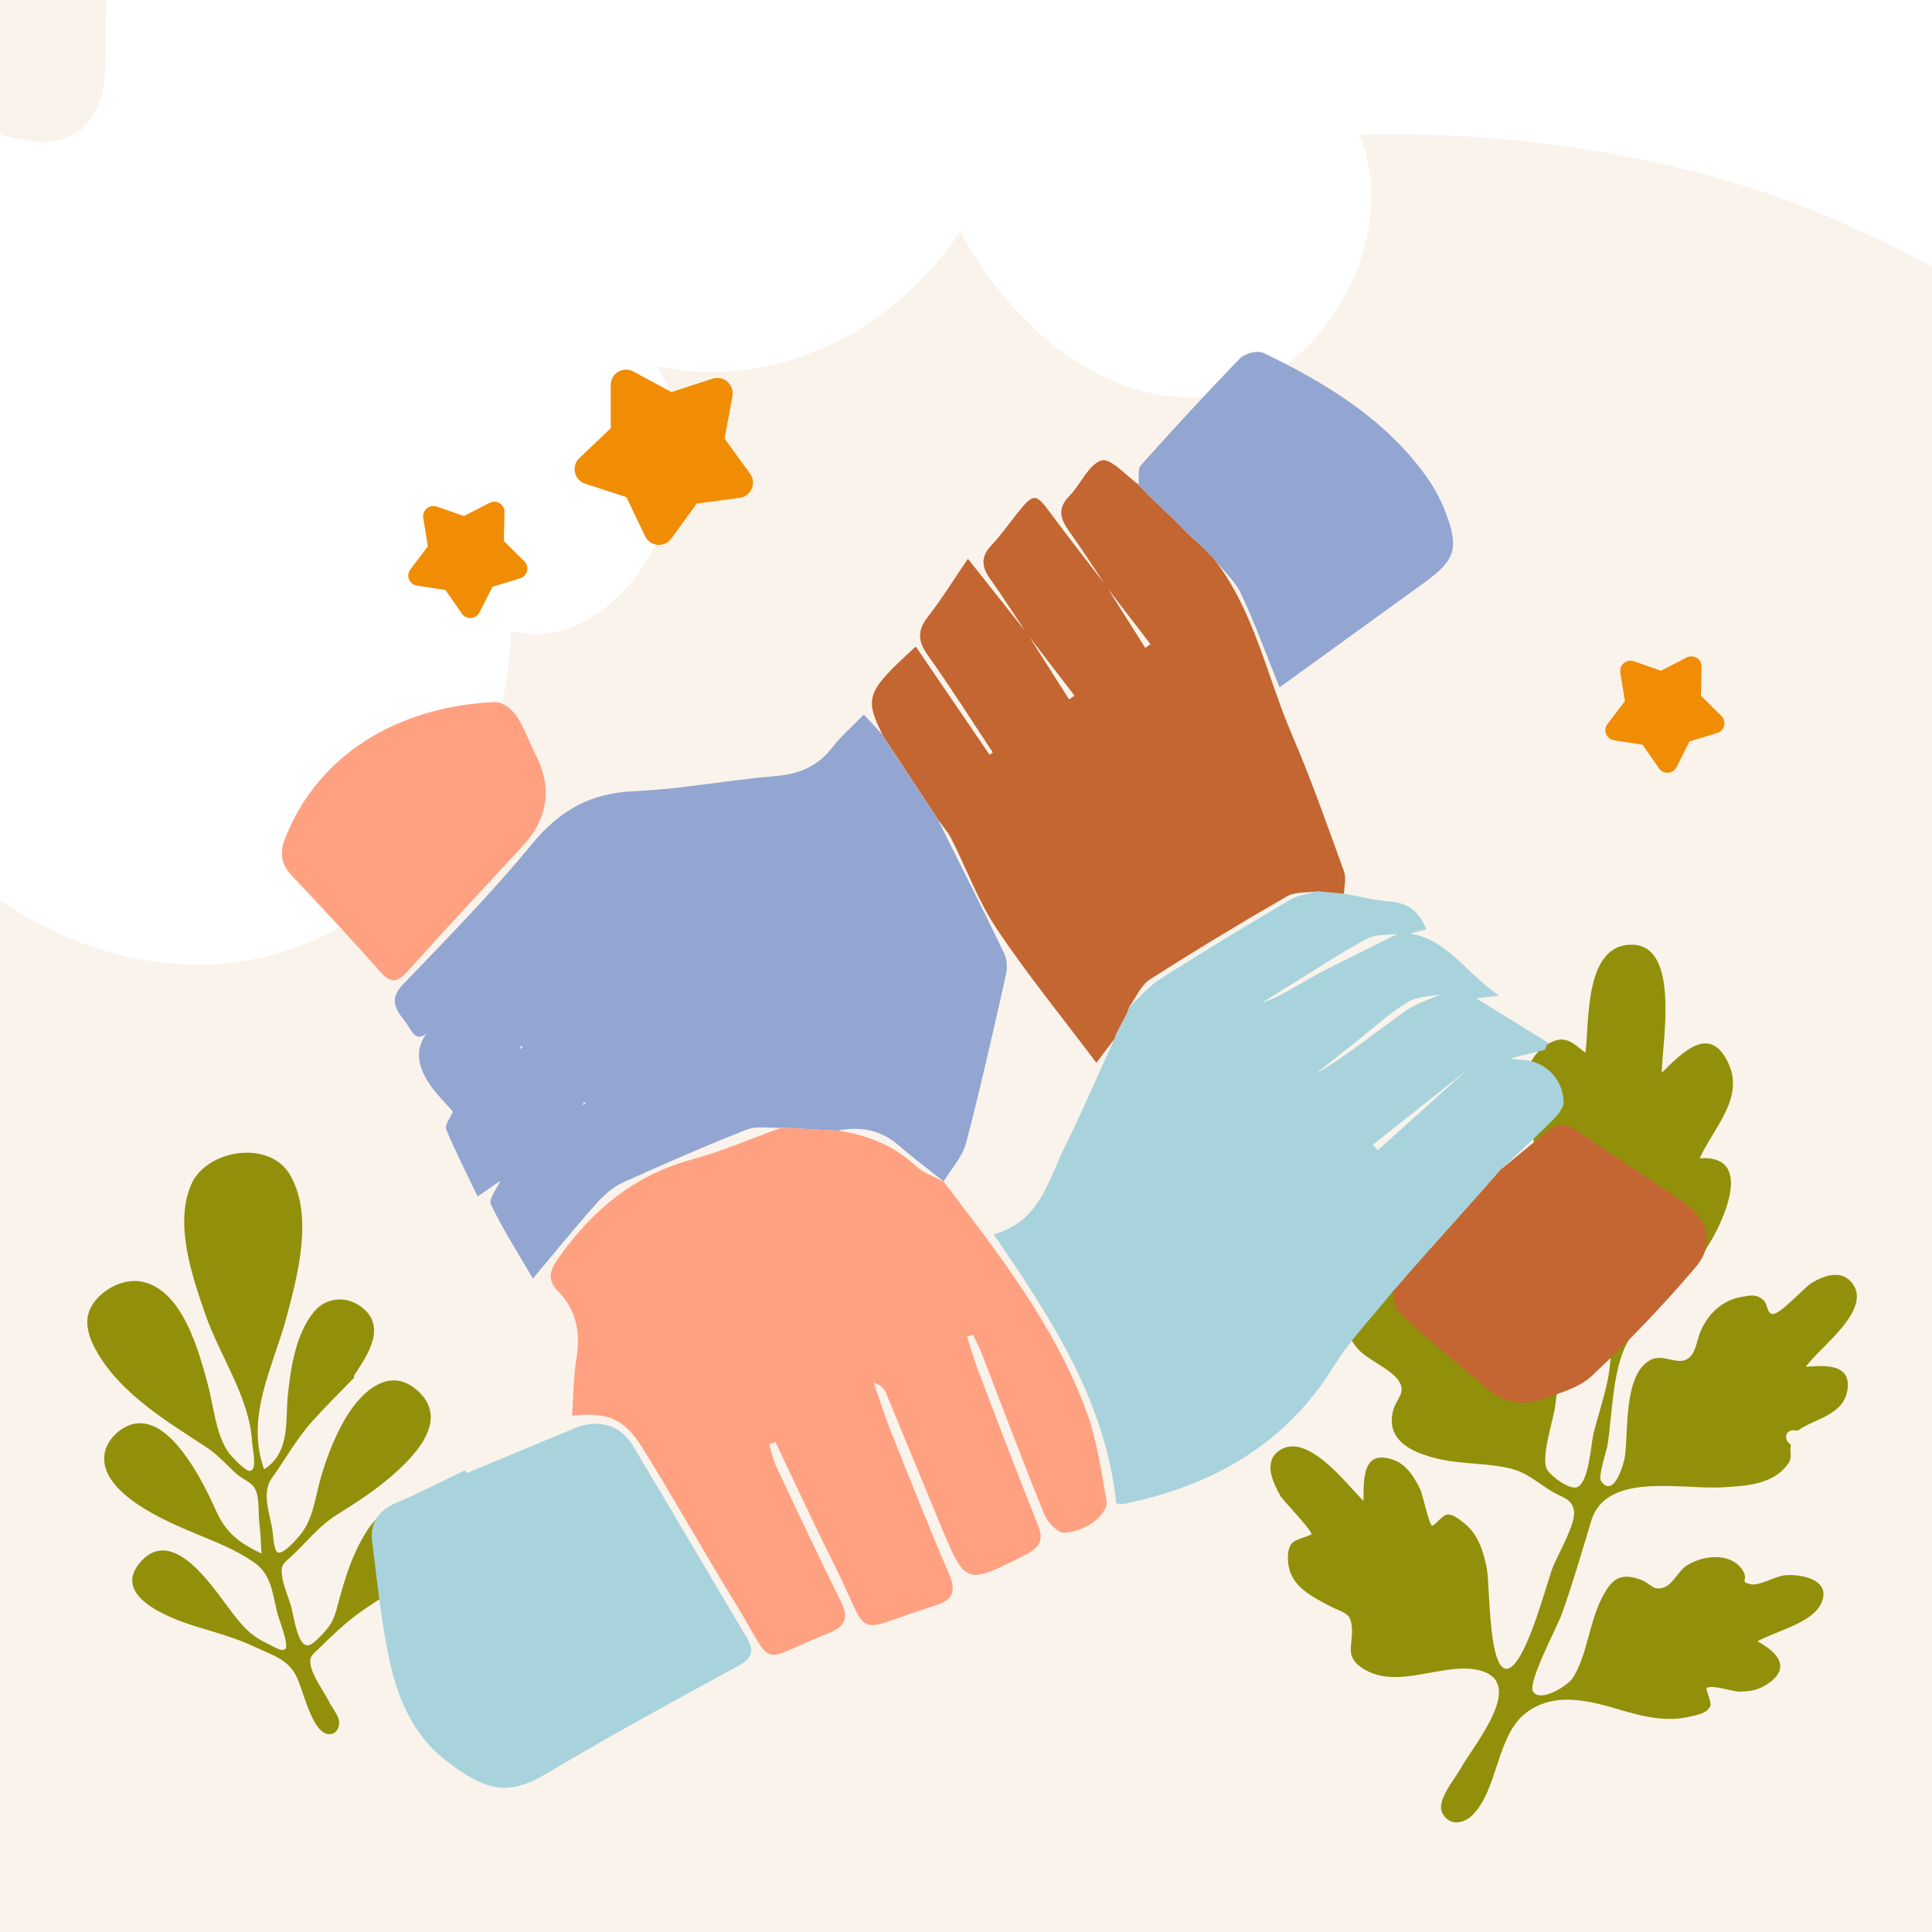
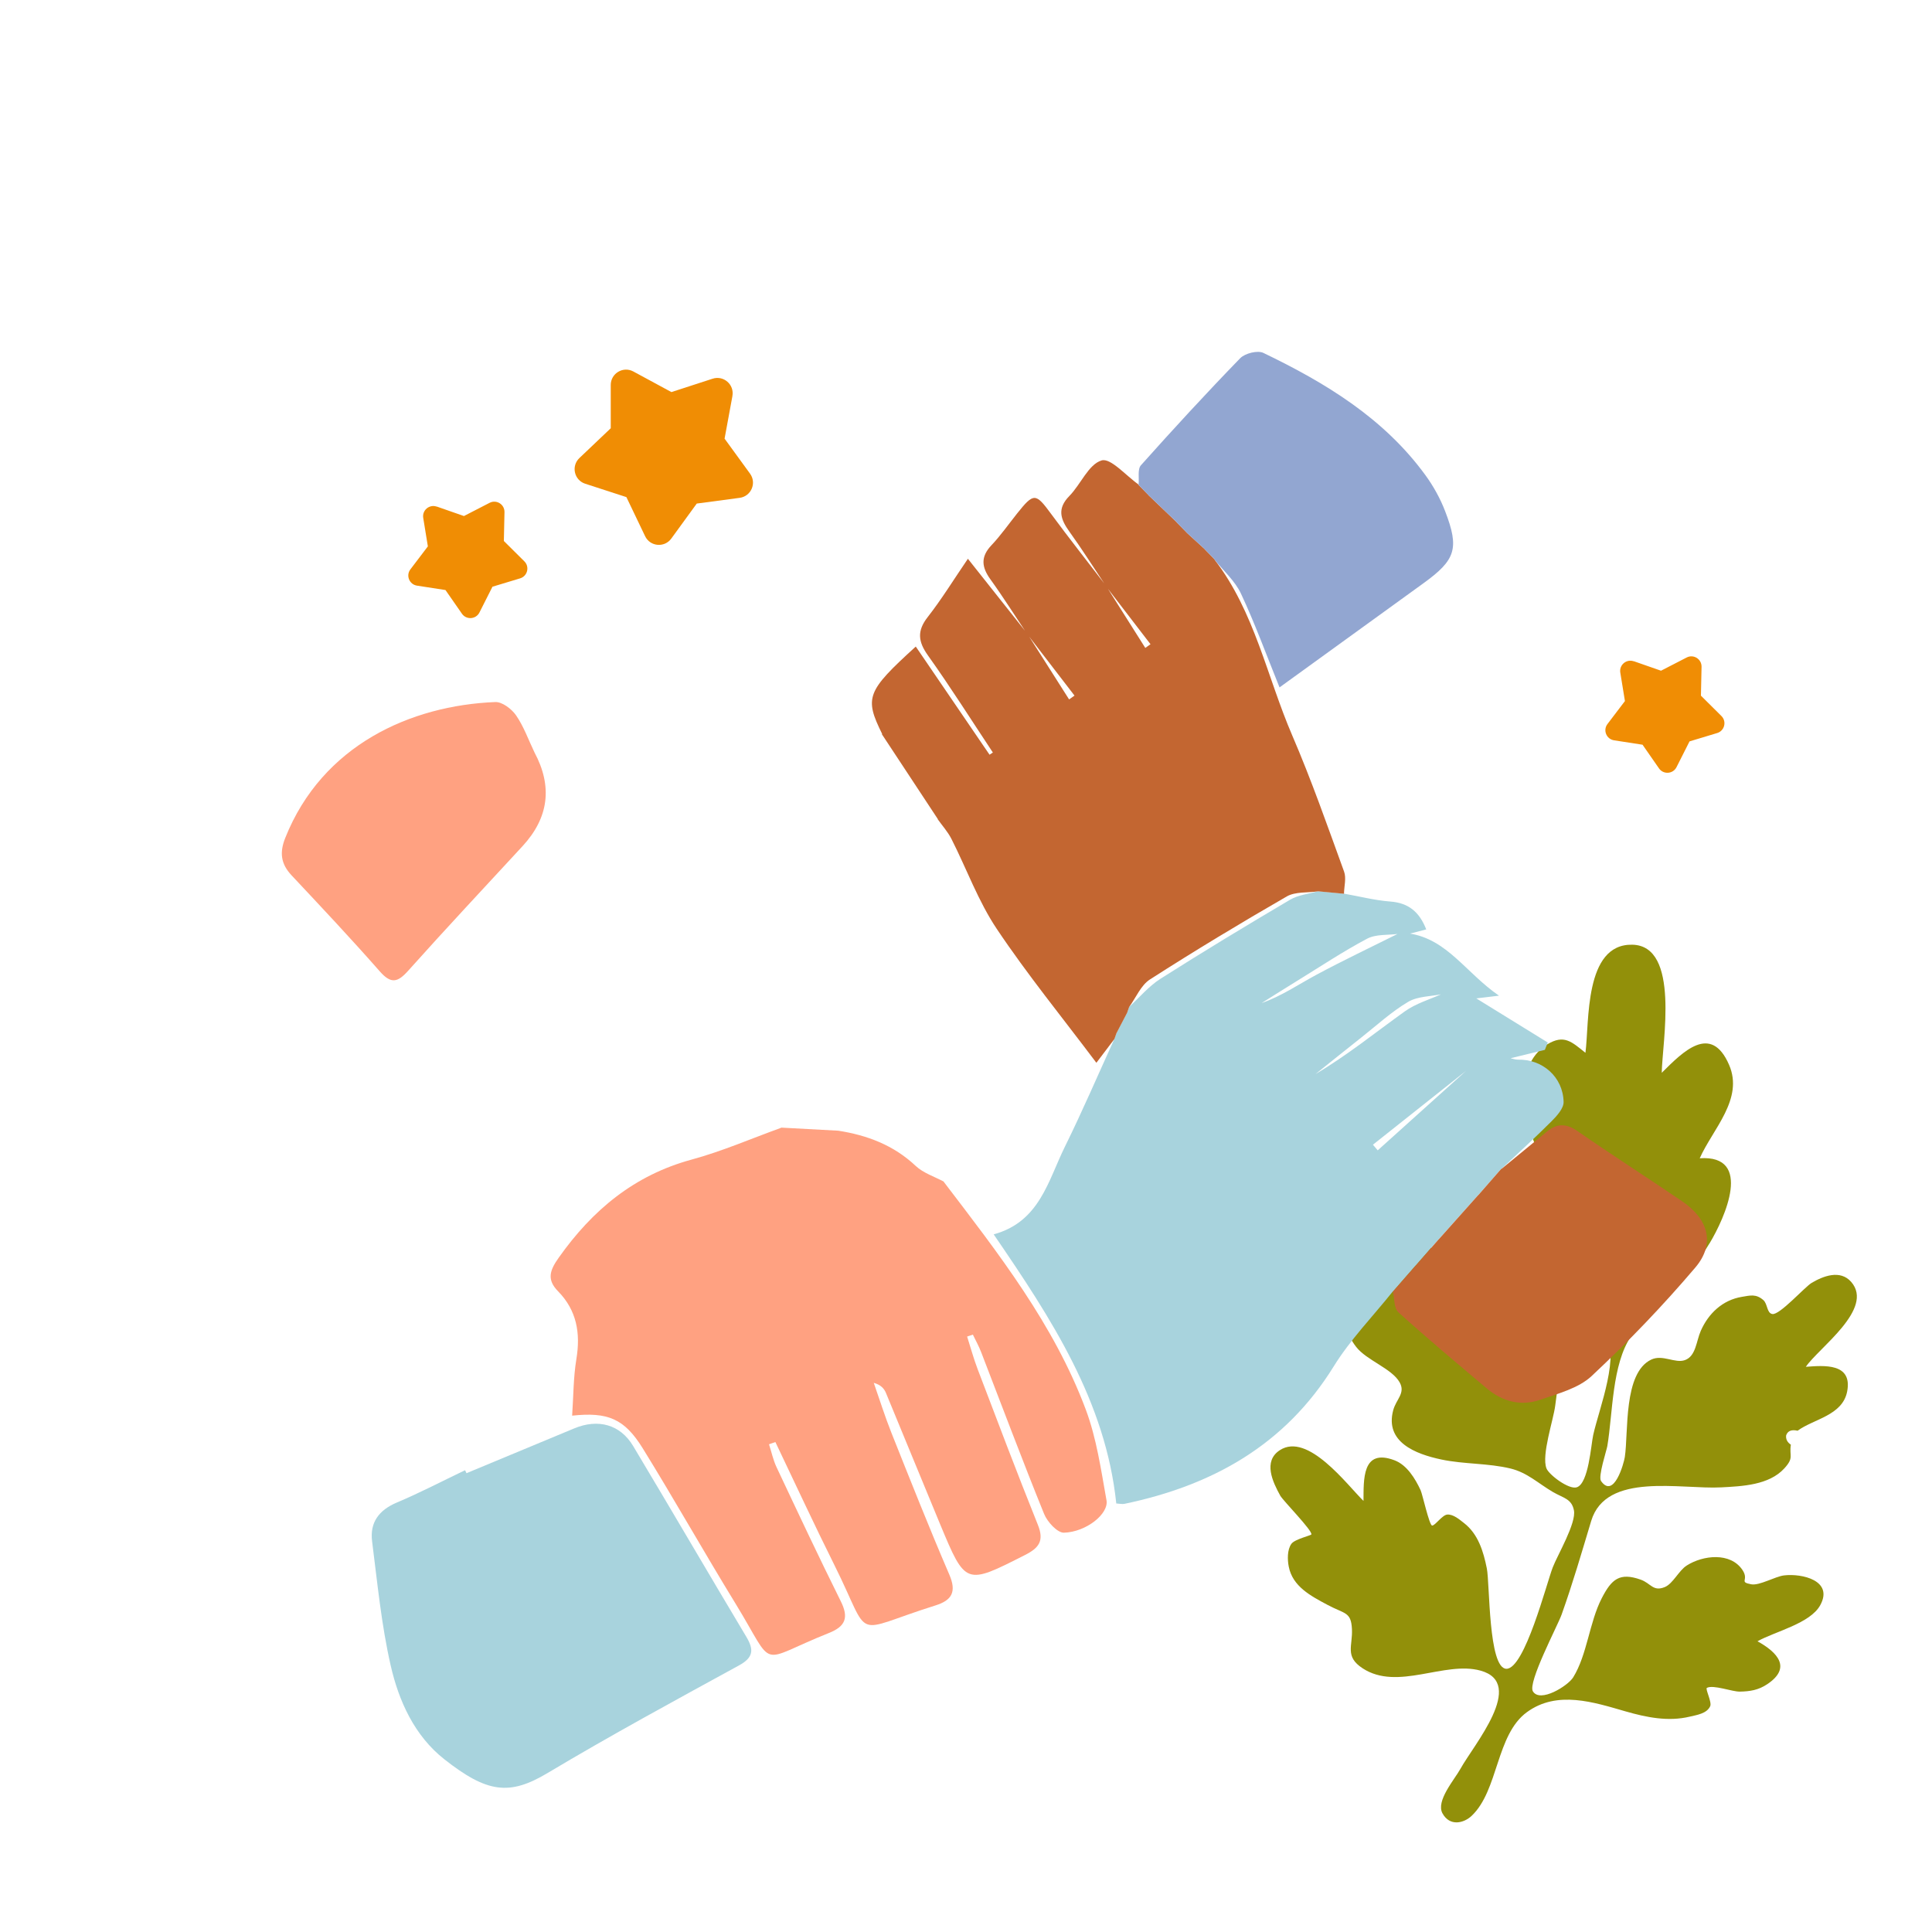
<svg xmlns="http://www.w3.org/2000/svg" id="Layer_1" data-name="Layer 1" viewBox="0 0 500 500">
  <defs>
    <style>
      .cls-1 {
        fill: #92900a;
      }

      .cls-1, .cls-2, .cls-3, .cls-4, .cls-5, .cls-6, .cls-7, .cls-8 {
        stroke-width: 0px;
      }

      .cls-2 {
        fill: #c36631;
      }

      .cls-3 {
        fill: #faf3eb;
      }

      .cls-4 {
        fill: #92a6d1;
      }

      .cls-5 {
        fill: #a8d3dd;
      }

      .cls-6 {
        fill: #ffa181;
      }

      .cls-7 {
        fill: #fff;
      }

      .cls-8 {
        fill: #f08d04;
        fill-rule: evenodd;
      }
    </style>
  </defs>
-   <rect class="cls-3" width="500" height="500" />
  <path class="cls-7" d="M522.17-84.87c-15.12,6.36-30.94,12.4-46.93,10.53-36.36-4.25-60.33-46.38-94.08-62.66-28.56-13.78-60.97-7.72-91.42-1.45-50.39,10.38-100.77,20.76-151.16,31.14-34.7,7.15-72.73,16.57-94.03,49.2C31.97-38.84,27.26-13.9,27.32,10.28c.02,6.72.24,13.99-3.1,19.46-7.27,11.92-23,5.79-34.93,1.19-39.33-15.19-88.23,6.36-104.31,50.76-7.77,21.47-5.84,46.48,2.88,67.33,9.31,22.28,26.36,39.82,47.56,43.22,7.43,1.19,15.14.84,22.22,3.75,9.91,4.07,17.1,13.85,24.87,22.08,24.32,25.73,59.69,38.18,91.39,28.06,31.71-10.12,57.57-44.55,58.36-82.76,29.57,7.43,55.91-40.56,37.66-68.61,29.01,6.39,60.64-7.66,78.59-34.92,14.05,26.38,39.84,46.56,66.29,42.5,26.45-4.06,48.22-39.26,37.1-67.46,17.92-.49,44.93.25,76.89,7.26,52.54,11.51,68.42,29,107.5,43.5l-14.13-170.5Z" />
  <path class="cls-8" d="M113.02,131.09l7.05,2.46,6.64-3.42c1.78-.92,3.89.4,3.85,2.41l-.16,7.47,5.3,5.26c1.42,1.41.82,3.83-1.1,4.41l-7.15,2.16-3.37,6.67c-.9,1.79-3.39,1.96-4.53.32l-4.26-6.13-7.38-1.14c-1.98-.31-2.91-2.62-1.7-4.21l4.52-5.95-1.2-7.37c-.32-1.98,1.59-3.58,3.48-2.92Z" />
  <path class="cls-8" d="M422.82,171.12l7.05,2.46,6.64-3.42c1.78-.92,3.89.4,3.85,2.41l-.16,7.47,5.3,5.26c1.42,1.41.82,3.83-1.1,4.41l-7.15,2.16-3.37,6.67c-.9,1.79-3.39,1.96-4.53.32l-4.26-6.13-7.38-1.14c-1.98-.31-2.91-2.62-1.7-4.21l4.52-5.95-1.2-7.37c-.32-1.98,1.59-3.58,3.48-2.92Z" />
  <path class="cls-8" d="M189.55,102.5l-2.03,11.02,6.59,9.06c1.77,2.43.29,5.86-2.68,6.26l-11.11,1.48-6.59,9.06c-1.77,2.43-5.49,2.09-6.78-.62l-4.84-10.11-10.66-3.46c-2.86-.93-3.68-4.57-1.51-6.64l8.12-7.72v-11.2c0-3,3.21-4.92,5.85-3.49l9.85,5.33,10.66-3.46c2.86-.93,5.67,1.53,5.12,4.49Z" />
-   <path class="cls-1" d="M91.72,356.46c-3.67,3.81-7.47,7.53-11,11.47-3.95,4.41-6.92,9.81-10.37,14.61-2.7,3.75-.57,9.02.16,13.41.16.96.27,5.36,1.39,5.83,1.39.57,4.71-3.28,5.54-4.25,3.58-4.15,4-9.46,5.43-14.55,1.48-5.28,3.44-10.44,6.13-15.23,3.97-7.05,11.72-14.98,19.49-7.46,8.21,7.95-2.43,17.84-8.67,22.99-3.99,3.29-8.28,5.99-12.64,8.74-4.76,3-7.87,7.15-11.95,10.92-1.98,1.82-2.57,2.02-2.25,4.78.29,2.52,1.59,5.41,2.31,7.85.74,2.52,1.68,10.53,4.45,10.26,1.42-.14,4.53-3.74,5.33-4.82,1.56-2.09,1.99-4.48,2.68-6.94,1.45-5.23,3.06-10.49,5.68-15.28,1.97-3.6,4.92-8.2,9.49-8.41,3.54-.16,7.43,2.62,8.27,6.12,2.19,9.07-12.13,16.52-17.96,20.72-3.88,2.8-7.34,6.1-10.73,9.45-1.71,1.7-2.49,1.95-2.09,4.28.51,2.96,3.35,6.65,4.7,9.37.74,1.49,2.71,3.83,2.68,5.53-.04,2.23-1.87,3.78-4.02,2.51-3.35-1.98-5.3-10.64-6.84-14.06-2.19-4.89-6.36-5.89-11.08-8.12-4.95-2.34-10.17-3.73-15.39-5.34-6.54-2.02-22.51-8.01-13.6-17.14,8.09-8.28,17.9,6.61,22.11,12.16,3.4,4.49,5.46,7.37,10.67,9.69.83.37,3.4,2.19,4.25,1.13.9-1.13-1.73-7.68-2.09-9.13-1.36-5.43-1.53-10.14-6.24-13.34-4.75-3.22-9.62-5.12-14.91-7.3-7.23-2.99-25.66-10.69-23.52-21.06.75-3.65,4.64-7.13,8.33-7.49,4.92-.47,9.1,3.82,11.82,7.38,3.46,4.53,6.25,9.9,8.57,15.1,2.64,5.93,6.05,8.44,11.82,11.21-.11-2.68-.26-5.3-.56-7.97-.27-2.43.07-6.38-1.04-8.64-.93-1.89-3.19-2.55-4.72-3.89-2.79-2.43-4.79-4.95-7.96-7.02-10.04-6.57-21.65-13.52-27.98-24.1-2.17-3.62-4.03-8.19-1.83-12.2,2.41-4.39,8.37-7.61,13.35-6.5,10.43,2.33,14.56,18.05,16.9,26.73,1.48,5.48,2.02,12.94,5.42,17.57.62.84,4.32,4.86,5.5,4.64,1.92-.35.57-5.91.5-7.27-.59-11.71-8.32-22.31-12.13-33.32-3.4-9.81-8.04-23.29-3.66-33.48,3.89-9.06,20.07-11.73,25.5-2.69,6.29,10.47,2.09,26.19-.83,37.04-3.49,13.02-10.67,25.54-5.78,39.3,6.9-4.38,5.43-12.57,6.18-19.55.74-6.96,2.12-15.71,6.76-21.26,3.48-4.17,9.5-4.13,13.35-.24,5.15,5.2-.11,12.32-3.15,17.01l.22.24Z" />
  <path class="cls-1" d="M442.4,321.81c-5.47,9.27-14.4,15.35-20.28,24.01-4.97,7.31-4.71,19.88-6.15,28.45-.18,1.06-2.43,7.88-1.63,9.01,3.33,4.74,5.91-4.55,6.16-6.2.97-6.43-.42-21.78,6.84-25.22,2.95-1.4,6.17,1.06,8.73.13,2.84-1.03,2.91-4.88,4.09-7.57,1.97-4.46,5.6-7.97,10.64-8.8,2.17-.36,3.63-.81,5.53.82,1.15.98.89,3.39,2.35,3.63,1.9.31,8.39-7,10.17-8.06,2.98-1.77,7.4-3.5,10.24-.25,6.08,6.97-8.49,17.13-11.74,21.97,4.74-.36,12.09-1,10.7,6.35-1.19,6.28-8.7,7.14-12.83,10.19-1.59-.36-2.58.05-2.97,1.21-.11.97.29,1.77,1.22,2.4-.46,3.01.9,3.31-1.7,6.15-3.97,4.34-10.91,4.61-16.32,4.9-10.46.56-29.81-4.06-33.65,8.69-2.45,8.13-4.8,16.24-7.66,24.24-1.04,2.9-8.8,17.56-7.43,19.85,1.85,3.09,9.06-1.41,10.42-3.6,3.63-5.84,4.17-14.2,7.39-20.47,2.55-4.97,4.64-6.75,10.06-4.84,2.68.94,3.21,3.19,6.27,1.93,2.13-.88,3.61-4.27,5.68-5.58,4.18-2.66,11.31-3.52,14.43,1.18,1.77,2.67-1.03,3.06,2.23,3.68,2.16.42,6.17-2.02,8.55-2.3,4.62-.54,12.81,1.33,9.35,7.69-2.6,4.78-11.74,6.83-16.25,9.36,5.22,2.9,8.89,6.86,2.52,11.11-2.27,1.52-4.44,1.87-7.1,1.92-1.97.04-6.85-1.85-8.52-.97-.47.25,1.34,3.68.86,4.74-.87,1.93-3.47,2.27-5.3,2.71-5.57,1.34-11.19.19-16.59-1.36-8.18-2.35-17.69-5.54-25.55.2-8.01,5.84-7.33,20.24-14.3,26.83-2.01,1.9-5.63,2.82-7.54-.63-1.78-3.2,3.07-8.71,4.63-11.52,3.45-6.25,17.08-22.14,5.22-25.43-9.34-2.59-21.43,5.34-30.52-.6-4.7-3.07-2.54-5.77-2.77-10.18-.23-4.5-1.85-3.84-6.34-6.25-4.29-2.29-9.01-4.74-10.01-9.88-.35-1.77-.43-4.36.69-5.92.86-1.19,5.07-2.15,5.16-2.42.31-.99-7.34-8.75-8.04-10.02-1.96-3.54-4.52-8.89-.14-11.77,7.26-4.76,17.4,8.94,21.67,13.12.06-5.38-.46-13.72,8.02-10.52,3.24,1.22,5.37,4.75,6.76,7.74.49,1.06,2.23,9.04,2.97,9.15.7.11,2.64-2.75,3.93-2.84,1.59-.11,3.16,1.29,4.3,2.17,3.7,2.84,5.06,7.39,5.94,11.77.78,3.86.37,25.86,5.05,25.97,4.74.1,10.42-22.14,12.01-26.25,1.23-3.19,6.14-11.46,5.48-14.76-.6-3.01-2.71-3.15-5.47-4.76-3.74-2.19-6.6-5-10.91-6.05-5.78-1.41-12.04-1.1-17.89-2.33-6.79-1.43-14.7-4.54-12.5-12.76.76-2.85,3.23-4.41,1.67-7.21-2.01-3.6-8.56-5.69-11.27-9.2-2.37-3.08-3.79-7.05-2.71-10.99,1.31-4.76,3.72-4.7,8.19-5-3.11-5.85-14.28-20.05-4.83-25.66,9.08-5.4,16.56,14.41,21,19.06,2.53-5.33,2.44-15.13,11.41-9.29,7.62,4.96,4.8,13.31,6.63,20.64,7.54-5.54,11.76,3.11,12.75,10.38.72,5.3-.24,10.83-.91,16.08-.48,3.75-3.59,12.78-2.27,16.23.62,1.64,5.8,5.58,7.86,4.9,3.06-1.02,3.67-10.98,4.24-13.53,1.59-7.16,7.19-20.7,2.97-27.33-6.79-10.65-41.8-26.52-19.95-40.43,4.57-2.91,3.68-2.59,1.86-7.54-1.49-4.04-3.01-8.08-3.03-12.45-.03-5,1.7-10.6,6.25-13.35,4.36-2.63,6.27-.71,9.89,2.18,1.04-7.83-.38-28.22,12.12-27.97,12.46.25,7.74,25.28,7.63,33.15,5.46-5.43,12.72-12.89,17.42-2.07,3.86,8.88-4.24,16.63-7.59,24.19,13.87-.94,6.53,15.41,2.53,22.04Z" />
  <g>
-     <path class="cls-4" d="M242.64,211.92c5.78,11.6,11.63,23.17,17.25,34.84.75,1.56.85,3.77.45,5.5-3.29,14.56-6.54,29.14-10.33,43.57-.94,3.59-3.82,6.66-5.82,9.97,0,0,.17.06.17.06-3.94-3.14-7.98-6.14-11.78-9.44-4.65-4.03-9.9-4.99-15.74-3.81l.18.02c-5-.27-10.01-.54-15.01-.81l.17.04c-3.01.12-6.32-.54-8.97.5-10.78,4.24-21.41,8.87-31.96,13.66-2.56,1.17-4.92,3.22-6.82,5.35-5.43,6.1-10.59,12.46-16.53,19.52-4.05-6.98-7.87-12.9-10.86-19.21-.65-1.38,1.62-4.15,2.54-6.27,1-.86,2-1.71,3-2.57.87-.88,1.73-1.77,2.6-2.65,1.2-1.03,2.4-2.05,3.6-3.08,1.01-.85,2.02-1.7,3.03-2.55.86-.89,1.72-1.77,2.58-2.66,2.09-1.9,4.19-3.8,6.28-5.71.31-.22.63-.43.94-.65-.18-.11-.36-.22-.55-.33-.09.35-.18.69-.27,1.04-2.1,1.9-4.2,3.8-6.3,5.7-.86.89-1.71,1.77-2.57,2.66-1.02.85-2.03,1.71-3.04,2.56-1.2,1.03-2.4,2.05-3.6,3.08-.87.88-1.74,1.77-2.61,2.65-1,.86-2.01,1.71-3.01,2.57-1.74,1.2-3.49,2.4-6.05,4.17-2.84-5.94-5.74-11.57-8.15-17.41-.44-1.07,1.11-2.97,1.74-4.49.88-.88,1.76-1.75,2.64-2.63.86-.89,1.72-1.77,2.59-2.66,1.01-.85,2.02-1.71,3.03-2.56,2.08-1.9,4.16-3.8,6.25-5.71.89-.88,1.77-1.76,2.65-2.64.32-.15.63-.31.94-.46-.15-.15-.3-.29-.46-.44-.12.32-.24.64-.36.95-.89.88-1.78,1.76-2.67,2.64-2.08,1.9-4.16,3.81-6.24,5.71-1.02.85-2.03,1.7-3.04,2.55-.86.89-1.72,1.78-2.58,2.66-.88.88-1.75,1.76-2.63,2.63-1.98-2.27-4.19-4.38-5.89-6.84-3.09-4.49-4.58-9.24-.58-14.11.96-.85,1.9-1.7,2.85-2.55,1.08-.82,2.16-1.65,3.24-2.47,1.22-1.62,2.45-3.25,3.68-4.87.94-.85,1.86-1.71,2.8-2.56,1.05-.81,2.1-1.62,3.14-2.43,0,0-.08-.28-.08-.28l.22.32c-1.06.81-2.11,1.62-3.17,2.43-.93.86-1.85,1.71-2.78,2.57-1.23,1.62-2.46,3.24-3.7,4.86-1.08.83-2.15,1.65-3.23,2.48-.96.84-1.92,1.68-2.88,2.53-3.21,3.4-4.37-.08-5.67-1.89-2.23-3.08-5.15-5.86-1.03-10.15,11.46-11.93,23.08-23.79,33.58-36.55,7.16-8.71,15.19-13.05,26.44-13.53,12.18-.52,24.27-2.89,36.44-3.9,6.12-.51,10.9-2.48,14.69-7.39,2.35-3.05,5.35-5.61,8.17-8.51,1.85,1.99,3.28,3.53,4.72,5.06,0,0-.15-.07-.15-.07,4.86,7.38,9.73,14.75,14.59,22.13l-.15-.13Z" />
    <path class="cls-5" d="M390.65,273.8c.74.15,1.48.45,2.21.44,6.32-.15,11.64,4.45,11.8,10.93.04,1.67-1.76,3.65-3.16,5.05-4.22,4.23-8.65,8.25-13,12.35l.07-.16c-2.02,2.32-4.04,4.63-6.06,6.94l.11-.16c-3.46,3.88-6.92,7.76-10.38,11.64l.11-.15c-2.02,2.31-4.04,4.63-6.06,6.94l.11-.15c-2.02,2.31-4.04,4.63-6.06,6.94l.1-.16c-5.14,6.43-10.98,12.43-15.28,19.38-12.62,20.39-31.46,30.83-54.18,35.57-.54.11-1.14-.05-2.09-.1-2.76-26.4-16.76-47.79-31.73-69.65,11.9-3.24,14.08-13.87,18.44-22.7,4.52-9.17,8.56-18.58,12.8-27.88,0,0-.06.17-.06.17.21-.59.41-1.17.62-1.76,0,0-.07.17-.07.17.94-1.81,1.89-3.61,2.83-5.42l-.07.17c.2-.59.41-1.17.61-1.76,0,0-.07.18-.07.18,2.7-2.47,5.11-5.39,8.15-7.32,11.06-7.03,22.28-13.81,33.57-20.47,2.09-1.23,4.76-1.47,7.17-2.17,0,0-.19-.03-.19-.03,2.36.22,4.71.45,7.07.67l-.16-.03c4.01.71,7.99,1.74,12.03,2.05,4.73.36,7.51,2.71,9.28,7.21-1.61.42-3.04.79-4.47,1.16-.89,0-1.78,0-2.67-.01-2.74.37-5.86.04-8.15,1.25-6.25,3.3-12.15,7.25-18.18,10.95-3.06,1.88-6.09,3.81-9.13,5.71,5.13-1.79,9.49-4.8,14.12-7.29,7.02-3.77,14.24-7.19,21.37-10.75.89,0,1.78.02,2.67.02,9.93,1.51,14.68,10.21,23.27,16.11-2.98.36-4.53.54-6.08.73-1.42-.19-2.85-.38-4.27-.57l-4.23-.58c-3.02.62-6.45.55-8.95,2.03-4.35,2.58-8.15,6.1-12.16,9.26-3.95,3.12-7.87,6.28-11.8,9.42,8.19-4.84,15.48-10.76,23.1-16.22,2.9-2.08,6.54-3.11,9.85-4.62,1.41.2,2.82.39,4.24.59,1.42.19,2.85.38,4.27.57,6.22,3.84,12.43,7.67,18.65,11.51-.25.63-.5,1.27-.75,1.9-3.06.75-6.12,1.5-9.19,2.25-3.21.64-6.41,1.28-9.62,1.92-8.56,6.79-17.13,13.58-25.69,20.38.41.49.83.97,1.24,1.46,8.11-7.3,16.22-14.6,24.33-21.9,3.25-.66,6.51-1.33,9.76-1.99Z" />
    <path class="cls-6" d="M244.2,305.8c14.13,18.52,28.55,36.94,36.81,59.02,2.79,7.45,3.93,15.56,5.35,23.45.63,3.5-5.23,8.21-11.01,8.39-1.7.05-4.3-2.79-5.14-4.86-5.64-13.89-10.9-27.94-16.31-41.92-.59-1.54-1.41-2.99-2.12-4.48-.5.17-1,.33-1.49.5.9,2.81,1.67,5.68,2.72,8.43,5.13,13.46,10.22,26.94,15.59,40.29,1.66,4.13.33,5.95-3.3,7.8-15.41,7.82-15.39,7.92-22.03-8.03-4.7-11.29-9.3-22.61-13.99-33.9-.47-1.12-1.29-2.09-3.15-2.61,1.51,4.31,2.87,8.67,4.56,12.91,4.9,12.28,9.76,24.57,14.99,36.71,1.93,4.47.67,6.65-3.57,7.98-22.23,6.97-16.24,9.46-26.13-10.36-5.27-10.56-10.22-21.27-15.31-31.92-.55.19-1.1.38-1.65.58.64,1.98,1.07,4.06,1.95,5.93,5.47,11.61,10.92,23.23,16.64,34.73,2.08,4.19,1.22,6.46-3.07,8.17-18.89,7.54-13.54,9.78-24.23-7.67-8.14-13.29-15.79-26.88-23.98-40.13-4.75-7.68-9.06-9.42-18.26-8.44.34-4.96.31-9.88,1.1-14.67,1.1-6.69.09-12.58-4.74-17.51-2.98-3.04-2.16-5.41.16-8.69,8.71-12.32,19.52-21.35,34.4-25.4,7.9-2.15,15.48-5.45,23.2-8.24,0,0-.17-.04-.17-.04,5,.27,10.01.54,15.01.81,0,0-.18-.02-.18-.02,7.55,1.17,14.39,3.73,20.12,9.12,1.99,1.88,4.9,2.78,7.39,4.13l-.17-.06Z" />
    <path class="cls-2" d="M286.2,151.64c-3.14-4.7-6.15-9.49-9.45-14.07-2.3-3.2-3.23-5.93,0-9.21,2.96-3.02,4.95-8.18,8.34-9.2,2.35-.71,6.34,3.98,9.6,6.26l-.16-.06c.92.94,1.83,1.88,2.75,2.82,0,0-.15-.12-.15-.12,2.48,2.38,4.97,4.75,7.45,7.13l-.15-.11c.92.94,1.83,1.88,2.75,2.81l-.15-.12c1.62,1.48,3.24,2.95,4.85,4.43l-.15-.11c.92.94,1.83,1.88,2.75,2.82l-.17-.1c10.4,13.53,13.56,30.28,20.12,45.52,4.97,11.54,9.12,23.43,13.42,35.25.61,1.68.01,3.8-.03,5.71,0,0,.16.03.16.03-2.36-.22-4.71-.45-7.07-.67,0,0,.19.03.19.03-2.72.4-5.87.05-8.09,1.32-11.95,6.89-23.77,14.02-35.39,21.47-2.37,1.52-3.64,4.74-5.42,7.17,0,0,.07-.18.07-.18-.2.59-.41,1.17-.61,1.76l.07-.17c-.94,1.81-1.89,3.61-2.83,5.42,0,0,.07-.17.07-.17-.21.59-.41,1.17-.62,1.76,0,0,.06-.17.06-.17-1.28,1.69-2.56,3.38-4.67,6.16-8.8-11.71-17.86-22.82-25.79-34.67-4.79-7.16-7.78-15.5-11.71-23.25-.94-1.86-2.4-3.47-3.62-5.19,0,0,.15.13.15.13-4.86-7.38-9.73-14.75-14.59-22.13,0,0,.15.07.15.07-4.67-9.46-4.09-11.07,8.67-22.68,6.4,9.39,12.75,18.69,19.09,27.99l.86-.57c-5.57-8.39-10.95-16.92-16.79-25.11-2.59-3.63-2.86-6.38-.06-9.96,3.59-4.59,6.66-9.6,10.39-15.07,5.51,6.95,10.44,13.15,15.36,19.36,3.61,5.68,7.22,11.36,10.83,17.04.47-.33.94-.66,1.4-.99-4.09-5.32-8.18-10.64-12.27-15.96-3.15-4.71-6.17-9.52-9.48-14.11-2.28-3.15-2.61-5.81.24-8.82,2.42-2.56,4.45-5.47,6.65-8.23,4.34-5.44,4.8-5.35,8.83.13,4.61,6.26,9.44,12.36,14.17,18.54,3.39,5.37,6.79,10.74,10.18,16.11.45-.32.9-.63,1.35-.95-3.86-5.02-7.71-10.04-11.57-15.07Z" />
    <path class="cls-5" d="M120.73,381.26c9.29-3.86,18.58-7.73,27.87-11.59,6.18-2.57,11.91-1.04,15.26,4.56,9.83,16.41,19.46,32.94,29.28,49.36,2.02,3.37,1.86,5.37-1.91,7.43-16.61,9.09-33.27,18.13-49.52,27.84-9.85,5.88-15.61,5.19-26.74-3.58-7.7-6.07-11.76-15.03-13.87-24.29-2.4-10.52-3.43-21.36-4.8-32.09-.62-4.89,1.77-8.1,6.43-10.06,5.99-2.52,11.76-5.55,17.63-8.35.13.26.25.52.38.79Z" />
    <path class="cls-4" d="M294.67,125.4c.17-1.69-.32-3.97.6-4.99,8.39-9.39,16.92-18.67,25.69-27.7,1.24-1.28,4.51-2.1,6-1.38,16.08,7.74,31.21,16.9,41.97,31.69,2.06,2.83,3.82,6.02,5.07,9.28,3.73,9.69,2.72,12.62-5.65,18.67-12.11,8.75-24.21,17.52-37.21,26.93-3.43-8.48-6.35-16.53-9.97-24.25-1.54-3.3-4.54-5.92-6.87-8.85,0,0,.17.1.17.1-.92-.94-1.83-1.88-2.75-2.82,0,0,.15.11.15.11-1.62-1.48-3.24-2.95-4.85-4.43,0,0,.15.12.15.12-.92-.94-1.83-1.88-2.75-2.81,0,0,.15.11.15.11-2.48-2.38-4.97-4.75-7.45-7.13,0,0,.15.12.15.12-.92-.94-1.83-1.88-2.75-2.82,0,0,.16.06.16.06Z" />
    <path class="cls-2" d="M388.51,302.57c3.94-3.24,7.88-6.47,11.82-9.71,2.63-2.16,5.01-2.16,7.96-.11,8.91,6.2,18.07,12.03,27.05,18.14,6.83,4.65,8.61,11.01,3.41,17.14-8.37,9.86-17.39,19.24-26.83,28.08-3.38,3.17-8.66,4.53-13.27,6.14-5.01,1.74-9.8.5-13.86-2.92-7.7-6.48-15.42-12.95-22.88-19.7-1.16-1.05-1-3.55-1.45-5.38,0,0-.1.16-.1.16,2.02-2.31,4.04-4.63,6.06-6.94,0,0-.11.15-.11.15,2.02-2.31,4.04-4.63,6.06-6.94,0,0-.11.15-.11.15,3.46-3.88,6.92-7.76,10.38-11.64,0,0-.11.16-.11.16,2.02-2.31,4.04-4.63,6.06-6.94l-.07.16Z" />
    <path class="cls-6" d="M138.3,194.68q7.14,13.27-3.09,24.33c-9.88,10.71-19.85,21.34-29.56,32.2-2.73,3.06-4.44,3.5-7.36.18-7.42-8.45-15.13-16.64-22.83-24.85-2.77-2.95-3.16-5.88-1.64-9.68,9.58-24.06,32.51-34.3,54.37-35.17,1.79-.07,4.24,1.8,5.38,3.46,1.99,2.89,3.19,6.32,4.73,9.52Z" />
  </g>
</svg>